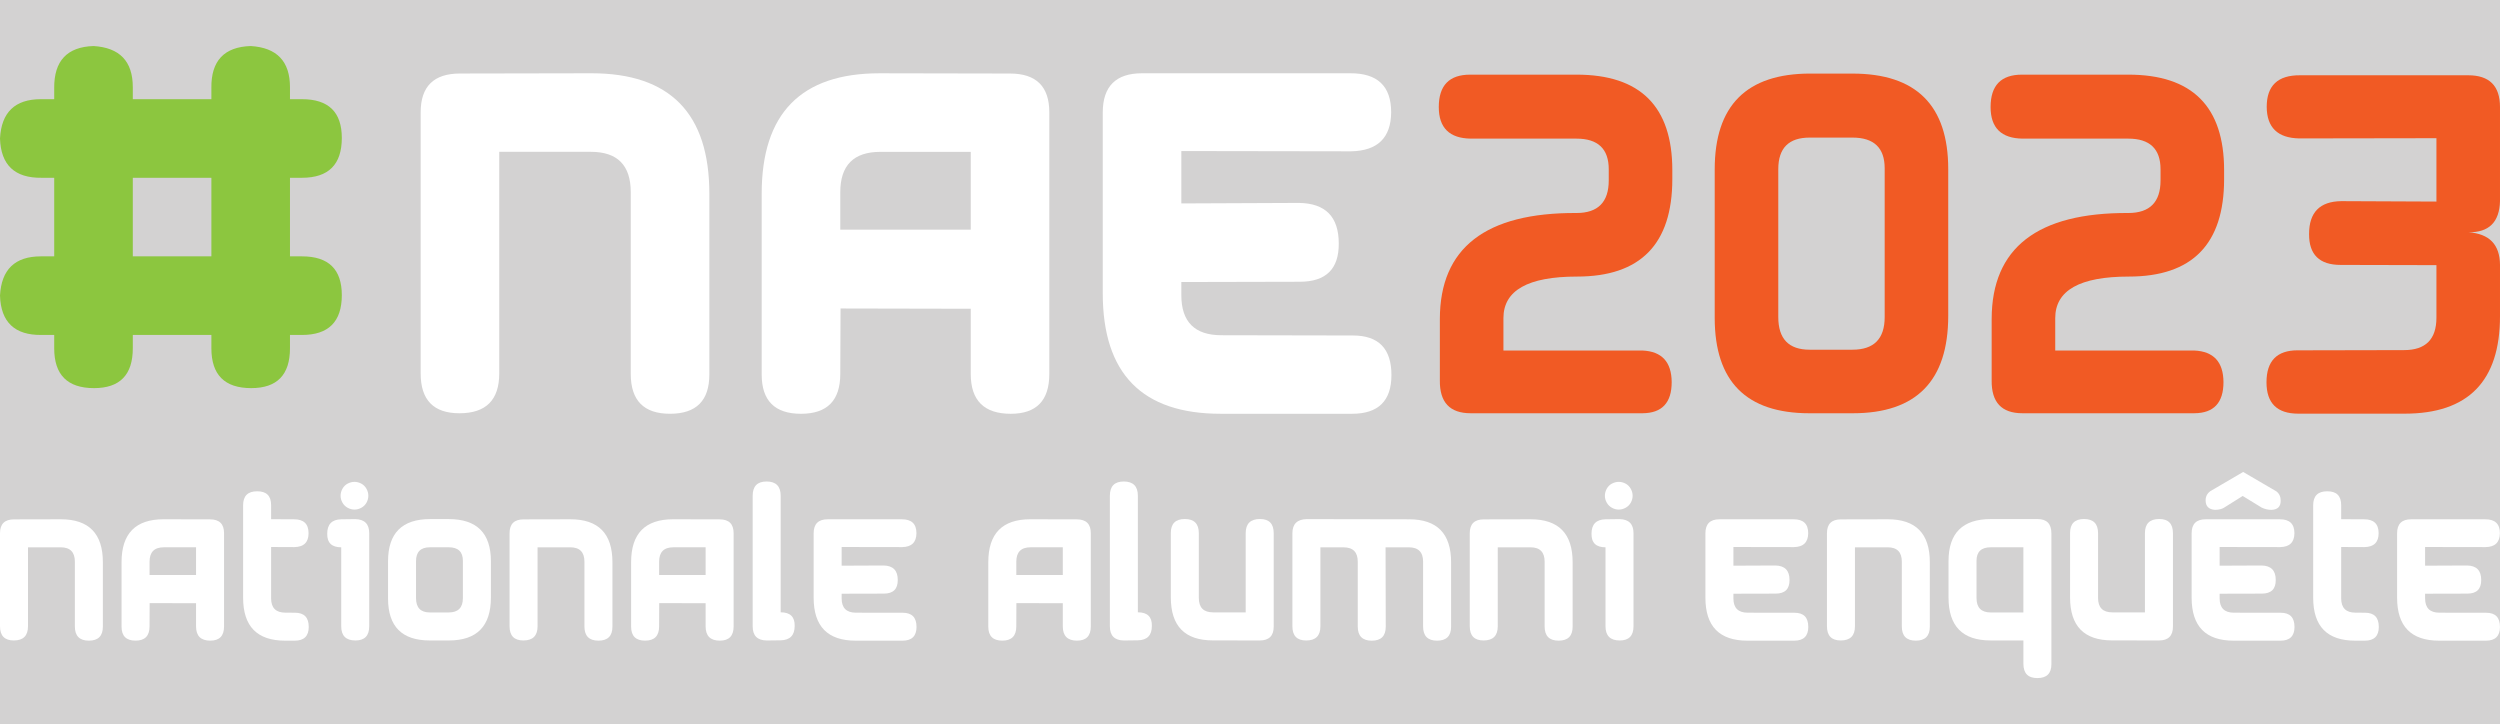
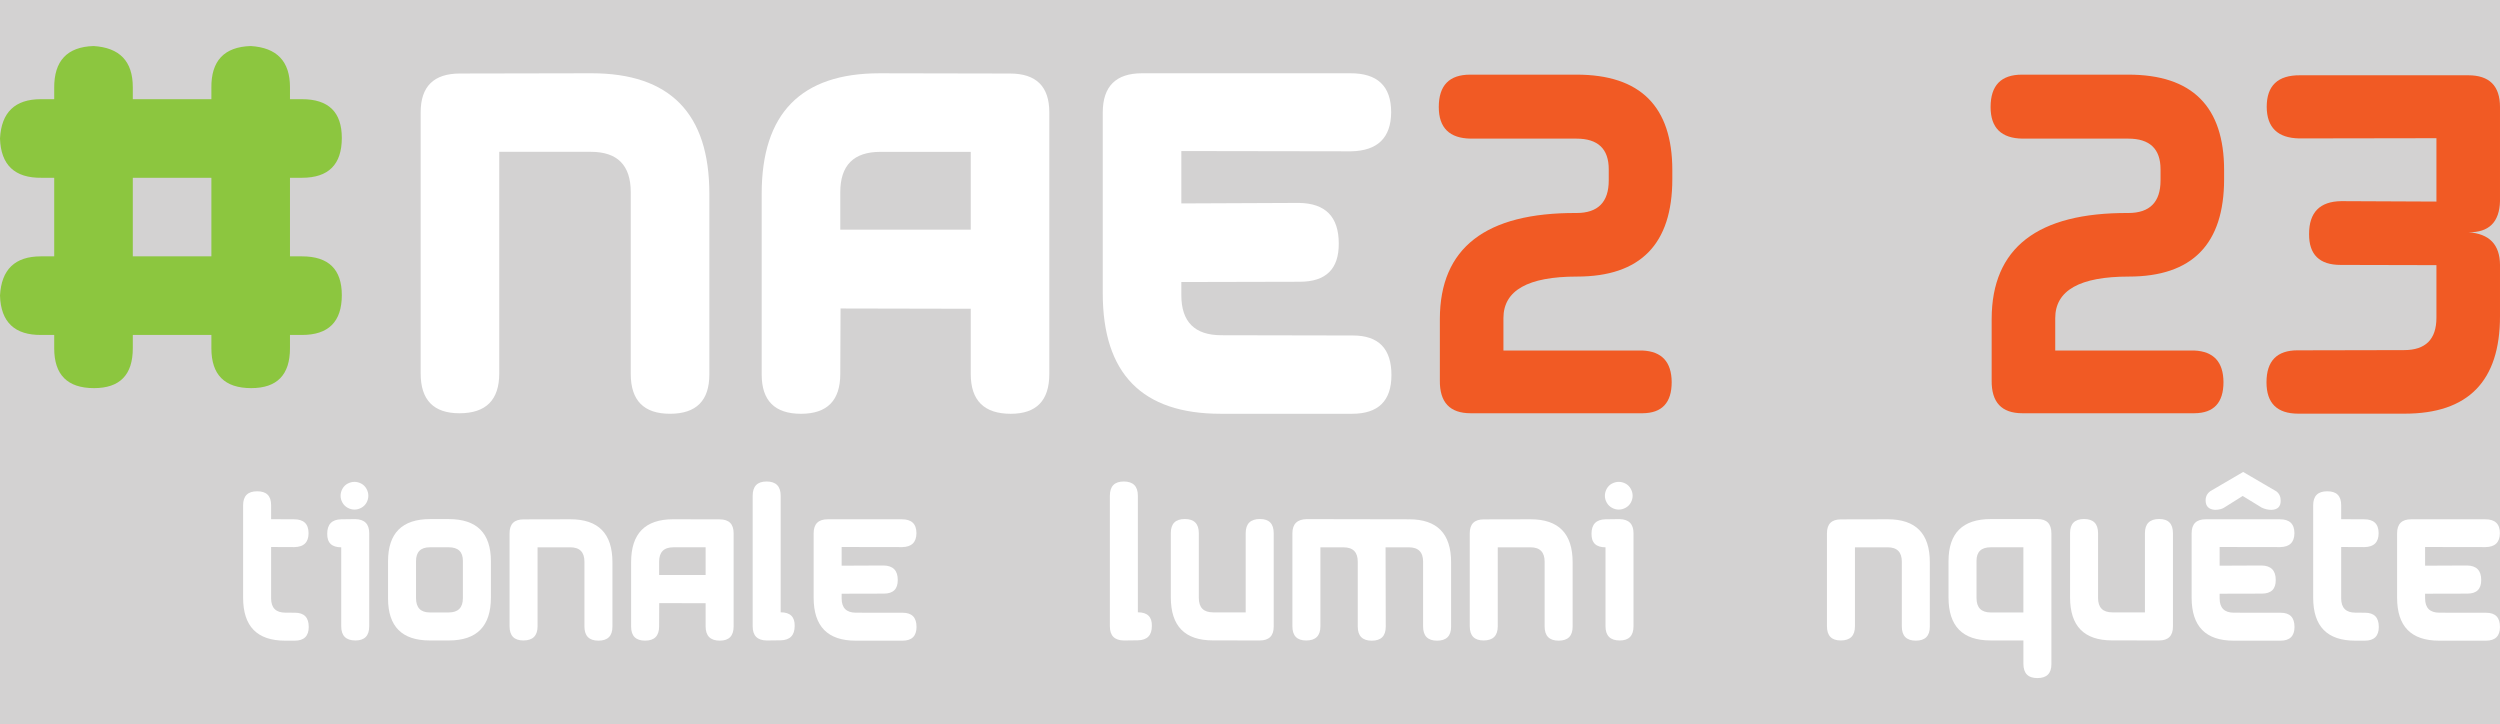
<svg xmlns="http://www.w3.org/2000/svg" id="uuid-e4f3c5ed-666a-4d2e-ad11-2e8ec323f57d" width="51.786mm" height="15mm" viewBox="0 0 146.796 42.52">
  <defs>
    <style>.uuid-42569cfb-3311-47b9-836c-cf2d88341877{fill:#f15a24;}.uuid-e46c7e7b-4df8-4e19-a7a8-bcc55287816f{fill:#fff;}.uuid-87d2eba0-f9d1-42f7-a4f4-d6de1736f738{fill:#8cc63f;}.uuid-cf27f567-9d07-4b03-9adf-9e201f6f7991{fill:#d3d2d2;}</style>
  </defs>
  <rect class="uuid-cf27f567-9d07-4b03-9adf-9e201f6f7991" x="-.393" width="147.189" height="42.52" />
  <path class="uuid-87d2eba0-f9d1-42f7-a4f4-d6de1736f738" d="m20.071,8.101c0,1.559-.779,2.338-2.338,2.338H2.445c-1.579.021-2.395-.748-2.445-2.308.081-1.538.881-2.307,2.399-2.307h15.334c1.559,0,2.338.759,2.338,2.276Zm0,9.229c0,1.559-.779,2.338-2.338,2.338H2.445c-1.579.021-2.395-.748-2.445-2.308.081-1.538.881-2.307,2.399-2.307h15.334c1.559,0,2.338.759,2.338,2.276Zm-14.55,5.46c-1.559,0-2.338-.779-2.338-2.338V5.164c-.011-1.59.759-2.41,2.307-2.461,1.538.092,2.308.896,2.308,2.414v15.335c0,1.559-.759,2.338-2.276,2.338Zm9.229,0c-1.559,0-2.338-.779-2.338-2.338V5.164c-.021-1.59.748-2.41,2.307-2.461,1.538.092,2.308.896,2.308,2.414v15.335c0,1.559-.759,2.338-2.276,2.338Z" />
  <path class="uuid-e46c7e7b-4df8-4e19-a7a8-bcc55287816f" d="m24.701,21.928V6.593c0-1.518.77-2.276,2.308-2.276l7.721-.015c4.614,0,6.922,2.358,6.922,7.074v10.613c0,1.538-.77,2.307-2.308,2.307s-2.307-.778-2.307-2.338v-10.674c0-1.579-.779-2.369-2.338-2.369h-5.384v13.013c0,1.559-.779,2.338-2.338,2.338-1.518,0-2.276-.779-2.276-2.338Z" />
  <path class="uuid-e46c7e7b-4df8-4e19-a7a8-bcc55287816f" d="m59.354,24.297c-1.568,0-2.353-.778-2.353-2.338v-3.829l-7.645-.016-.016,3.845c0,1.56-.769,2.338-2.307,2.338s-2.308-.769-2.308-2.307v-10.613c0-4.716,2.308-7.074,6.922-7.074l7.659.015c1.538,0,2.308.759,2.308,2.276v15.365c0,1.56-.754,2.338-2.262,2.338Zm-2.353-10.812v-4.568h-5.307c-1.569,0-2.354.79-2.354,2.369v2.199h7.66Z" />
  <path class="uuid-e46c7e7b-4df8-4e19-a7a8-bcc55287816f" d="m81.703,22.021c0,1.518-.77,2.275-2.308,2.275h-7.721c-4.614,0-6.922-2.357-6.922-7.074V6.609c0-1.538.77-2.307,2.308-2.307h12.212c1.61-.011,2.415.753,2.415,2.291-.011,1.498-.795,2.262-2.354,2.292l-9.967-.016v3.076l6.906-.03c1.559.021,2.338.814,2.338,2.384.01,1.497-.754,2.245-2.292,2.245l-6.952.016v.77c0,1.568.784,2.354,2.354,2.354l7.721.015c1.508,0,2.262.774,2.262,2.323Z" />
  <path class="uuid-42569cfb-3311-47b9-836c-cf2d88341877" d="m86.326,4.383h6.246c3.749,0,5.624,1.87,5.624,5.611v.522c0,3.816-1.866,5.724-5.6,5.724-2.878,0-4.317.813-4.317,2.438v1.904h8.162c1.137.05,1.709.668,1.718,1.854,0,1.211-.568,1.821-1.705,1.829h-10.104c-1.219,0-1.82-.643-1.804-1.929v-3.608c.008-4.172,2.684-6.246,8.025-6.221,1.261,0,1.892-.639,1.892-1.916v-.647c0-1.202-.631-1.804-1.892-1.804h-6.209c-1.252-.017-1.879-.635-1.879-1.854,0-1.269.614-1.903,1.842-1.903Z" />
-   <path class="uuid-42569cfb-3311-47b9-836c-cf2d88341877" d="m106.297,4.321h2.476c3.749,0,5.624,1.871,5.624,5.612v8.609c0,3.816-1.866,5.724-5.6,5.724h-2.55c-3.708,0-5.562-1.866-5.562-5.599v-8.723c0-3.749,1.871-5.624,5.612-5.624Zm-.038,3.758c-1.228,0-1.841.618-1.841,1.854v8.684c0,1.278.613,1.917,1.841,1.917h2.514c1.261,0,1.892-.639,1.892-1.917v-8.734c0-1.202-.631-1.804-1.892-1.804h-2.514Z" />
  <path class="uuid-42569cfb-3311-47b9-836c-cf2d88341877" d="m118.727,4.383h6.245c3.75,0,5.624,1.87,5.624,5.611v.522c0,3.816-1.866,5.724-5.599,5.724-2.879,0-4.317.813-4.317,2.438v1.904h8.162c1.136.05,1.709.668,1.717,1.854,0,1.211-.568,1.821-1.704,1.829h-10.104c-1.22,0-1.821-.643-1.804-1.929v-3.608c.008-4.172,2.683-6.246,8.024-6.221,1.261,0,1.892-.639,1.892-1.916v-.647c0-1.202-.631-1.804-1.892-1.804h-6.208c-1.253-.017-1.879-.635-1.879-1.854,0-1.269.613-1.903,1.842-1.903Z" />
  <path class="uuid-42569cfb-3311-47b9-836c-cf2d88341877" d="m134.914,20.571l6.246-.013c1.269,0,1.903-.635,1.903-1.903v-3.086l-5.624-.013c-1.244,0-1.862-.605-1.854-1.816,0-1.27.63-1.912,1.891-1.929l5.587.025v-3.721l-8.062.013c-1.261-.025-1.896-.643-1.903-1.854,0-1.244.65-1.862,1.953-1.854h9.879c1.244,0,1.866.622,1.866,1.866v5.524c-.033,1.236-.651,1.846-1.854,1.829,1.228.083,1.846.722,1.854,1.916v3.012c0,3.815-1.866,5.723-5.599,5.723h-6.246c-1.244,0-1.866-.613-1.866-1.841,0-1.253.609-1.879,1.829-1.879Z" />
-   <path class="uuid-e46c7e7b-4df8-4e19-a7a8-bcc55287816f" d="m0,36.774v-5.465c0-.542.274-.812.822-.812l2.751-.006c1.645,0,2.467.841,2.467,2.522v3.783c0,.548-.274.822-.822.822s-.822-.278-.822-.833v-3.804c0-.563-.278-.844-.833-.844h-1.919v4.637c0,.556-.278.833-.833.833C.271,37.607 0,37.33 0,36.774Z" />
-   <path class="uuid-e46c7e7b-4df8-4e19-a7a8-bcc55287816f" d="m12.351,37.618c-.559,0-.839-.278-.839-.833v-1.365l-2.725-.006-.006,1.37c0,.555-.274.833-.822.833-.548,0-.822-.274-.822-.822v-3.783c0-1.681.822-2.522,2.467-2.522l2.73.006c.548,0,.822.27.822.812v5.476c0,.555-.269.833-.806.833Zm-.839-3.854v-1.628h-1.891c-.559,0-.839.281-.839.844v.784h2.73Z" />
  <path class="uuid-e46c7e7b-4df8-4e19-a7a8-bcc55287816f" d="m18.129,36.808c0,.54-.274.811-.822.811h-.565c-1.644,0-2.467-.841-2.467-2.522v-5.427c0-.548.274-.822.822-.822.552-.004.826.27.822.822v.816l1.338.006c.574-.003.861.269.861.817,0,.534-.278.806-.834.816l-1.365-.006v3.016c0,.558.28.839.839.839l.559.004c.541,0,.811.276.811.829Z" />
  <path class="uuid-e46c7e7b-4df8-4e19-a7a8-bcc55287816f" d="m20.87,37.607c-.556,0-.834-.277-.834-.833v-4.637c-.556,0-.83-.265-.822-.795,0-.555.274-.839.822-.85l.822-.011c.548.011.822.287.822.829v5.465c0,.556-.271.833-.811.833Zm-.458-9.21c-.13.07-.231.17-.304.303-.073.131-.109.268-.109.41,0,.139.036.274.109.404.073.129.174.23.302.3.128.072.263.108.406.108.138,0,.273-.036.403-.108.13-.071.23-.172.302-.3.071-.13.107-.265.107-.404,0-.142-.036-.279-.11-.41-.073-.132-.174-.233-.304-.303-.13-.068-.262-.103-.397-.103-.139,0-.274.035-.403.103Z" />
  <path class="uuid-e46c7e7b-4df8-4e19-a7a8-bcc55287816f" d="m25.256,30.48h1.091c1.652,0,2.478.825,2.478,2.473v2.133c0,1.681-.822,2.521-2.467,2.521h-1.123c-1.634,0-2.45-.822-2.45-2.467v-2.182c0-1.652.824-2.478,2.472-2.478Zm-.016,1.656c-.541,0-.812.272-.812.817v2.165c0,.563.271.844.812.844h1.107c.556,0,.833-.281.833-.844v-2.188c0-.53-.278-.795-.833-.795h-1.107Z" />
  <path class="uuid-e46c7e7b-4df8-4e19-a7a8-bcc55287816f" d="m29.921,36.774v-5.465c0-.542.274-.812.822-.812l2.751-.006c1.645,0,2.467.841,2.467,2.522v3.783c0,.548-.274.822-.822.822s-.822-.278-.822-.833v-3.804c0-.563-.278-.844-.833-.844h-1.919v4.637c0,.556-.278.833-.833.833-.541,0-.811-.277-.811-.833Z" />
  <path class="uuid-e46c7e7b-4df8-4e19-a7a8-bcc55287816f" d="m42.272,37.618c-.559,0-.839-.278-.839-.833v-1.365l-2.725-.006-.006,1.37c0,.555-.274.833-.822.833-.548,0-.822-.274-.822-.822v-3.783c0-1.681.822-2.522,2.467-2.522l2.73.006c.548,0,.822.27.822.812v5.476c0,.555-.269.833-.806.833Zm-.839-3.854v-1.628h-1.891c-.559,0-.839.281-.839.844v.784h2.73Z" />
  <path class="uuid-e46c7e7b-4df8-4e19-a7a8-bcc55287816f" d="m45.007,28.272c.556,0,.833.28.833.839v6.842c.559,0,.834.267.822.801,0,.552-.274.833-.822.844l-.822.01c-.548-.007-.822-.283-.822-.827v-7.669c0-.558.27-.839.811-.839Z" />
  <path class="uuid-e46c7e7b-4df8-4e19-a7a8-bcc55287816f" d="m53.817,36.808c0,.54-.274.811-.822.811h-2.752c-1.644,0-2.467-.841-2.467-2.522v-3.782c0-.548.274-.823.822-.823h4.353c.574-.003.861.269.861.817-.004.534-.283.806-.839.816l-3.553-.006v1.097l2.462-.011c.556.008.833.292.833.85.004.534-.269.801-.817.801l-2.478.006v.275c0,.558.28.839.839.839l2.751.004c.538,0,.806.276.806.829Z" />
-   <path class="uuid-e46c7e7b-4df8-4e19-a7a8-bcc55287816f" d="m63.245,37.618c-.559,0-.839-.278-.839-.833v-1.365l-2.725-.006-.006,1.37c0,.555-.274.833-.822.833-.548,0-.822-.274-.822-.822v-3.783c0-1.681.822-2.522,2.467-2.522l2.73.006c.548,0,.822.27.822.812v5.476c0,.555-.269.833-.806.833Zm-.839-3.854v-1.628h-1.891c-.559,0-.839.281-.839.844v.784h2.73Z" />
  <path class="uuid-e46c7e7b-4df8-4e19-a7a8-bcc55287816f" d="m65.981,28.272c.556,0,.833.28.833.839v6.842c.559,0,.834.267.822.801,0,.552-.274.833-.822.844l-.822.01c-.548-.007-.822-.283-.822-.827v-7.669c0-.558.27-.839.811-.839Z" />
  <path class="uuid-e46c7e7b-4df8-4e19-a7a8-bcc55287816f" d="m74.79,31.309v5.487c0,.54-.274.811-.822.811l-2.752-.004c-1.644,0-2.467-.841-2.467-2.523v-3.782c0-.548.274-.822.822-.822.548,0,.822.277.822.833v3.804c0,.563.28.844.839.844h1.913v-4.649c0-.556.28-.833.839-.833.538,0,.806.277.806.833Z" />
  <path class="uuid-e46c7e7b-4df8-4e19-a7a8-bcc55287816f" d="m82.739,30.492c1.645,0,2.467.841,2.467,2.522v3.783c0,.548-.274.822-.822.822-.548,0-.822-.278-.822-.833v-3.804c0-.563-.28-.844-.839-.844h-1.365l.011,4.66c0,.548-.274.822-.822.822-.548,0-.822-.278-.822-.833v-3.804c0-.563-.278-.844-.834-.844h-1.359v4.637c0,.556-.278.833-.833.833-.541,0-.811-.277-.811-.833v-5.465c0-.542.28-.817.839-.829l6.014.011Z" />
  <path class="uuid-e46c7e7b-4df8-4e19-a7a8-bcc55287816f" d="m86.302,36.774v-5.465c0-.542.274-.812.822-.812l2.751-.006c1.645,0,2.467.841,2.467,2.522v3.783c0,.548-.274.822-.822.822s-.822-.278-.822-.833v-3.804c0-.563-.278-.844-.833-.844h-1.919v4.637c0,.556-.278.833-.833.833-.541,0-.811-.277-.811-.833Z" />
  <path class="uuid-e46c7e7b-4df8-4e19-a7a8-bcc55287816f" d="m95.107,37.607c-.556,0-.834-.277-.834-.833v-4.637c-.556,0-.83-.265-.822-.795,0-.555.274-.839.822-.85l.822-.011c.548.011.822.287.822.829v5.465c0,.556-.271.833-.811.833Zm-.458-9.21c-.13.07-.231.17-.304.303-.073.131-.109.268-.109.41,0,.139.036.274.109.404.073.129.174.23.302.3.128.072.263.108.406.108.138,0,.273-.036.403-.108.13-.071.23-.172.302-.3.071-.13.107-.265.107-.404,0-.142-.036-.279-.11-.41-.073-.132-.174-.233-.304-.303-.13-.068-.262-.103-.397-.103-.139,0-.274.035-.403.103Z" />
-   <path class="uuid-e46c7e7b-4df8-4e19-a7a8-bcc55287816f" d="m106.18,36.808c0,.54-.274.811-.822.811h-2.752c-1.644,0-2.467-.841-2.467-2.522v-3.782c0-.548.274-.823.822-.823h4.353c.574-.003.861.269.861.817-.004.534-.283.806-.839.816l-3.553-.006v1.097l2.462-.011c.556.008.833.292.833.85.004.534-.269.801-.817.801l-2.478.006v.275c0,.558.28.839.839.839l2.751.004c.538,0,.806.276.806.829Z" />
  <path class="uuid-e46c7e7b-4df8-4e19-a7a8-bcc55287816f" d="m107.276,36.774v-5.465c0-.542.274-.812.822-.812l2.751-.006c1.645,0,2.467.841,2.467,2.522v3.783c0,.548-.274.822-.822.822s-.822-.278-.822-.833v-3.804c0-.563-.278-.844-.833-.844h-1.919v4.637c0,.556-.278.833-.833.833-.541,0-.811-.277-.811-.833Z" />
  <path class="uuid-e46c7e7b-4df8-4e19-a7a8-bcc55287816f" d="m120.455,31.319v7.68c0,.545-.274.817-.822.817s-.822-.279-.822-.839v-1.371h-1.93c-1.644,0-2.467-.84-2.467-2.521v-2.133c0-1.648.827-2.473,2.483-2.473h2.751c.538,0,.806.28.806.839Zm-3.563.817c-.556,0-.834.265-.834.795v2.188c0,.563.28.844.839.844h1.913v-3.827h-1.918Z" />
  <path class="uuid-e46c7e7b-4df8-4e19-a7a8-bcc55287816f" d="m127.592,31.309v5.487c0,.54-.274.811-.822.811l-2.752-.004c-1.644,0-2.467-.841-2.467-2.523v-3.782c0-.548.274-.822.822-.822.548,0,.822.277.822.833v3.804c0,.563.28.844.839.844h1.913v-4.649c0-.556.28-.833.839-.833.538,0,.806.277.806.833Z" />
  <path class="uuid-e46c7e7b-4df8-4e19-a7a8-bcc55287816f" d="m134.73,36.808c0,.54-.274.811-.822.811h-2.752c-1.644,0-2.467-.841-2.467-2.522v-3.782c0-.548.274-.823.822-.823h4.353c.574-.003.861.269.861.817-.004.534-.283.806-.839.816l-3.553-.006v1.097l2.462-.011c.556.008.833.292.833.85.004.534-.269.801-.817.801l-2.478.006v.275c0,.558.28.839.839.839l2.751.004c.538,0,.806.276.806.829Zm-5.219-7.434c-.004.351.181.539.553.564.226-.003.408-.049.543-.137l1.08-.679,1.118.685c.186.087.374.131.565.131.366-.01.548-.188.548-.531.003-.238-.081-.422-.252-.554l-1.951-1.14-1.925,1.125c-.186.135-.279.314-.279.537Z" />
  <path class="uuid-e46c7e7b-4df8-4e19-a7a8-bcc55287816f" d="m139.68,36.808c0,.54-.274.811-.822.811h-.565c-1.644,0-2.467-.841-2.467-2.522v-5.427c0-.548.274-.822.822-.822.552-.004.826.27.822.822v.816l1.338.006c.574-.003.861.269.861.817,0,.534-.278.806-.834.816l-1.365-.006v3.016c0,.558.28.839.839.839l.559.004c.541,0,.811.276.811.829Z" />
  <path class="uuid-e46c7e7b-4df8-4e19-a7a8-bcc55287816f" d="m146.795,36.808c0,.54-.274.811-.822.811h-2.752c-1.644,0-2.467-.841-2.467-2.522v-3.782c0-.548.274-.823.822-.823h4.353c.574-.003.861.269.861.817-.004.534-.283.806-.839.816l-3.553-.006v1.097l2.462-.011c.556.008.833.292.833.85.004.534-.269.801-.817.801l-2.478.006v.275c0,.558.28.839.839.839l2.751.004c.538,0,.806.276.806.829Z" />
</svg>